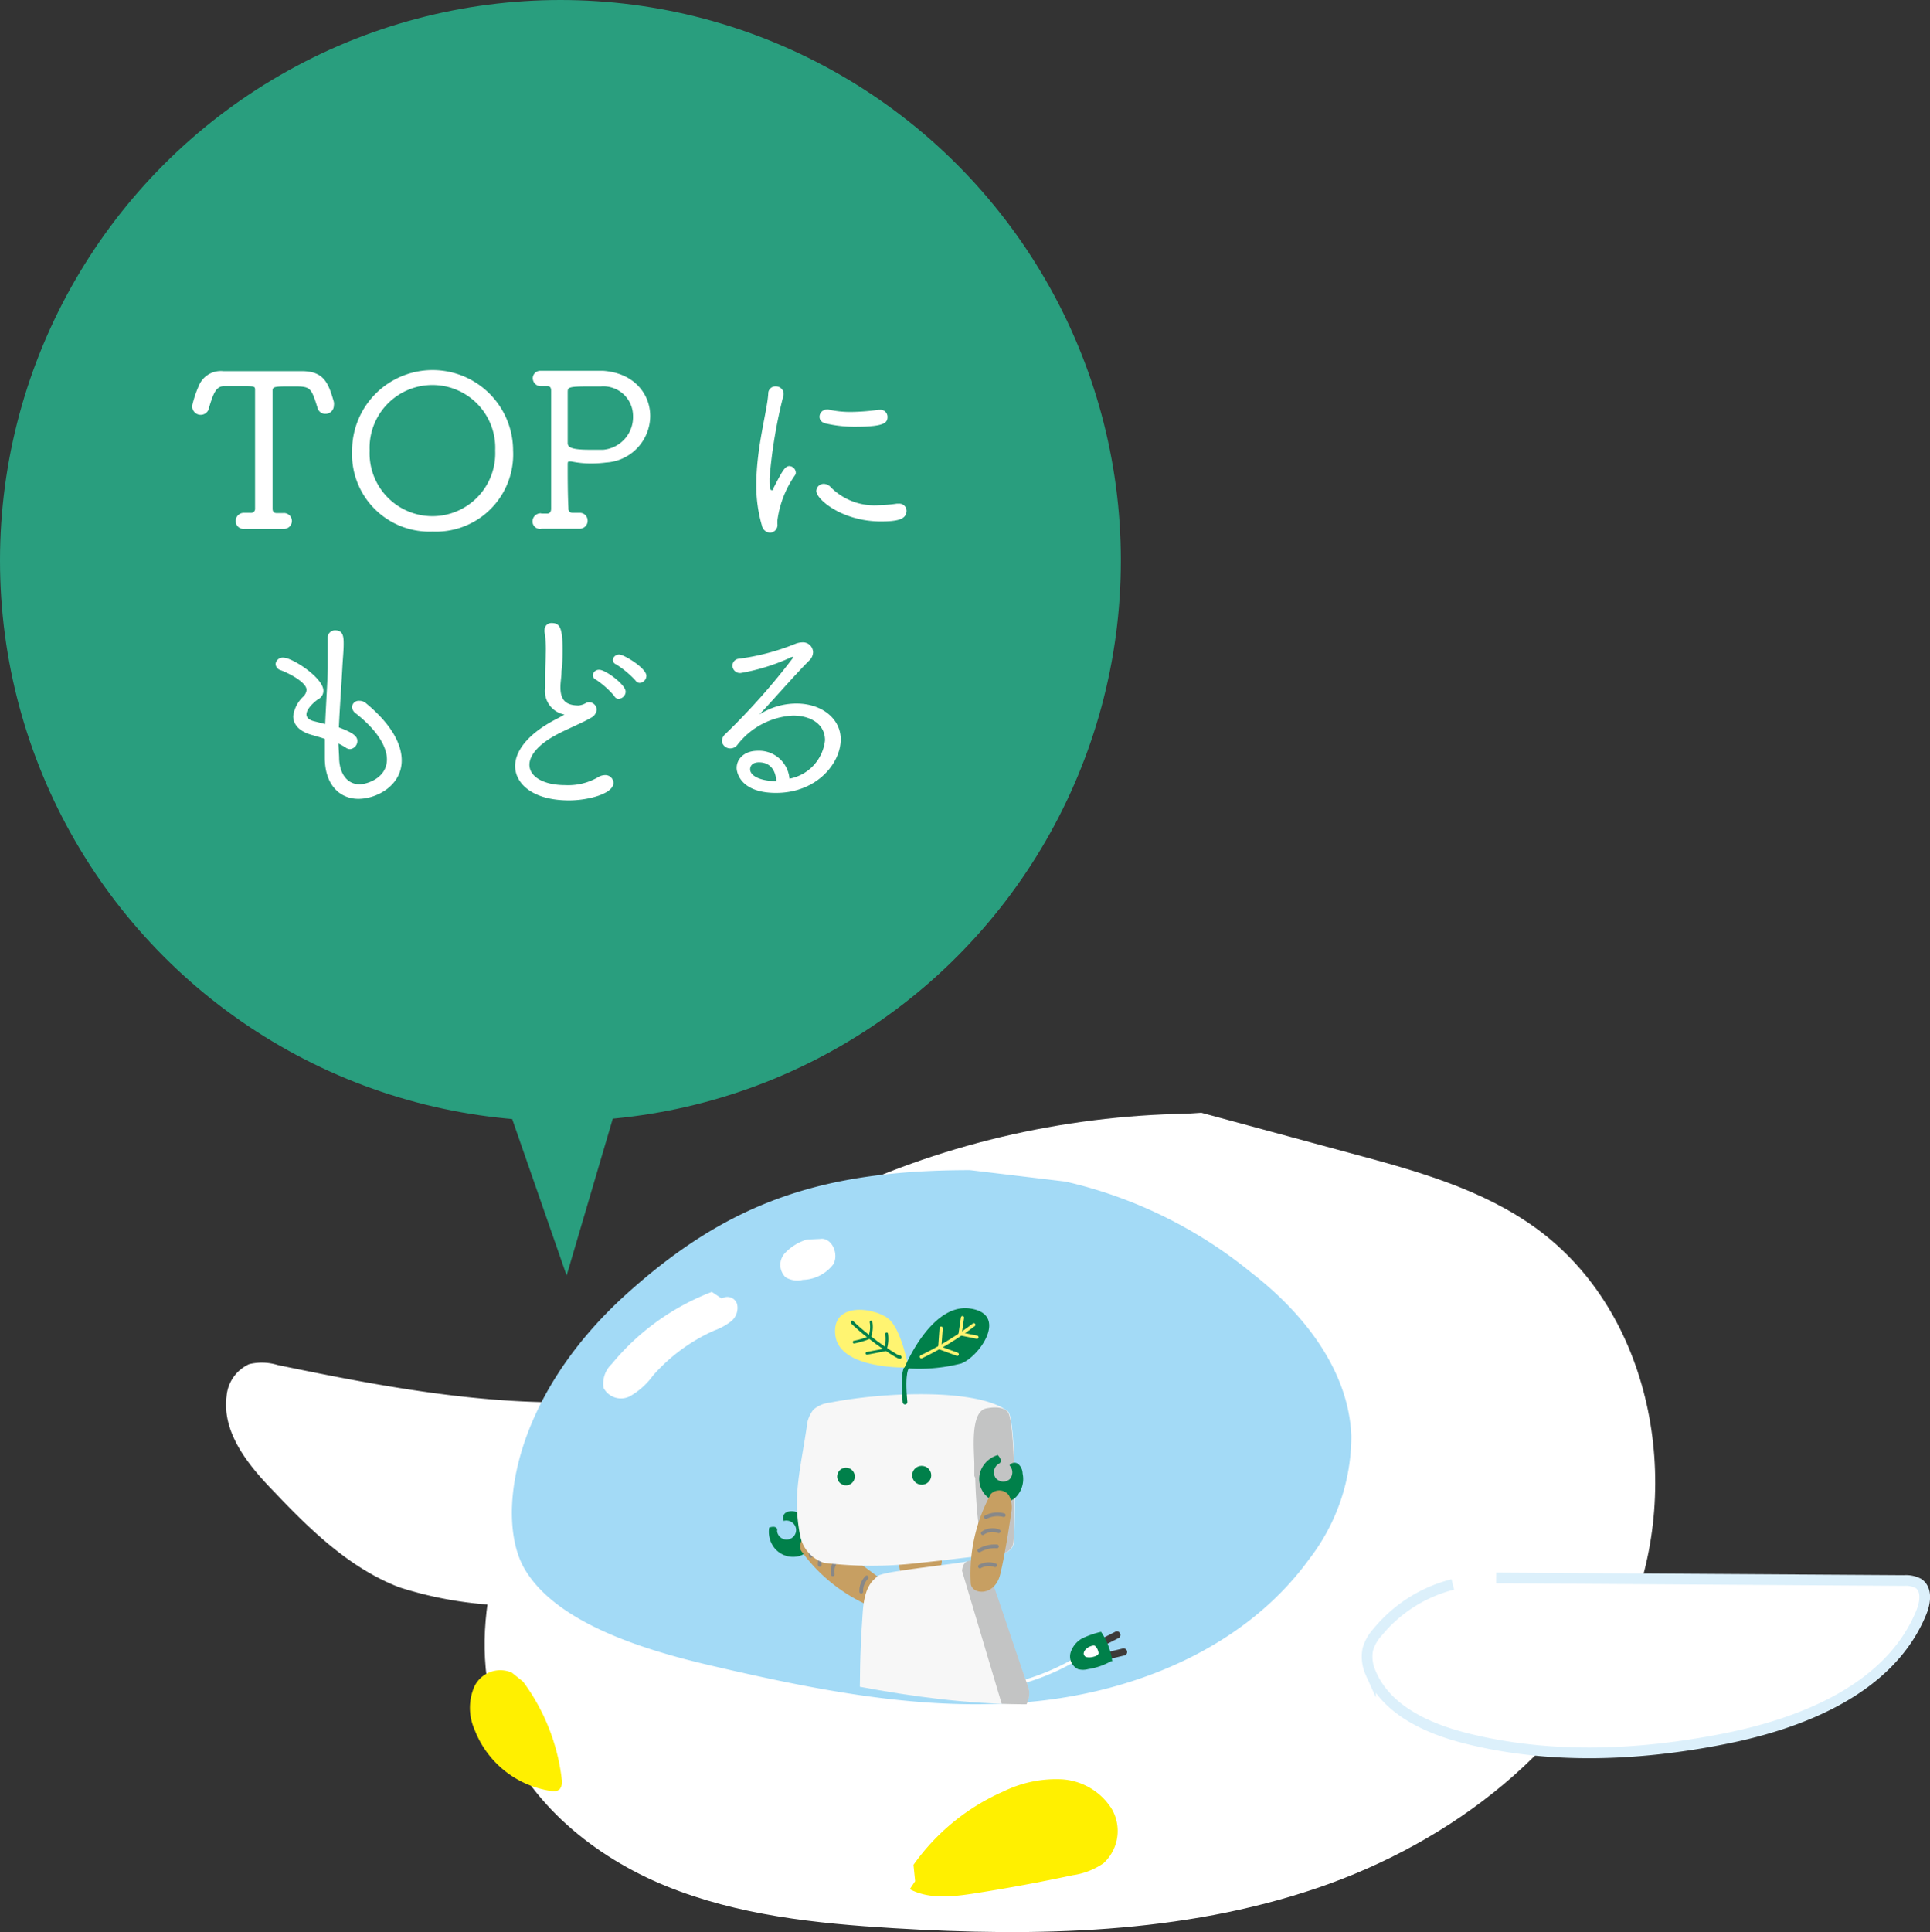
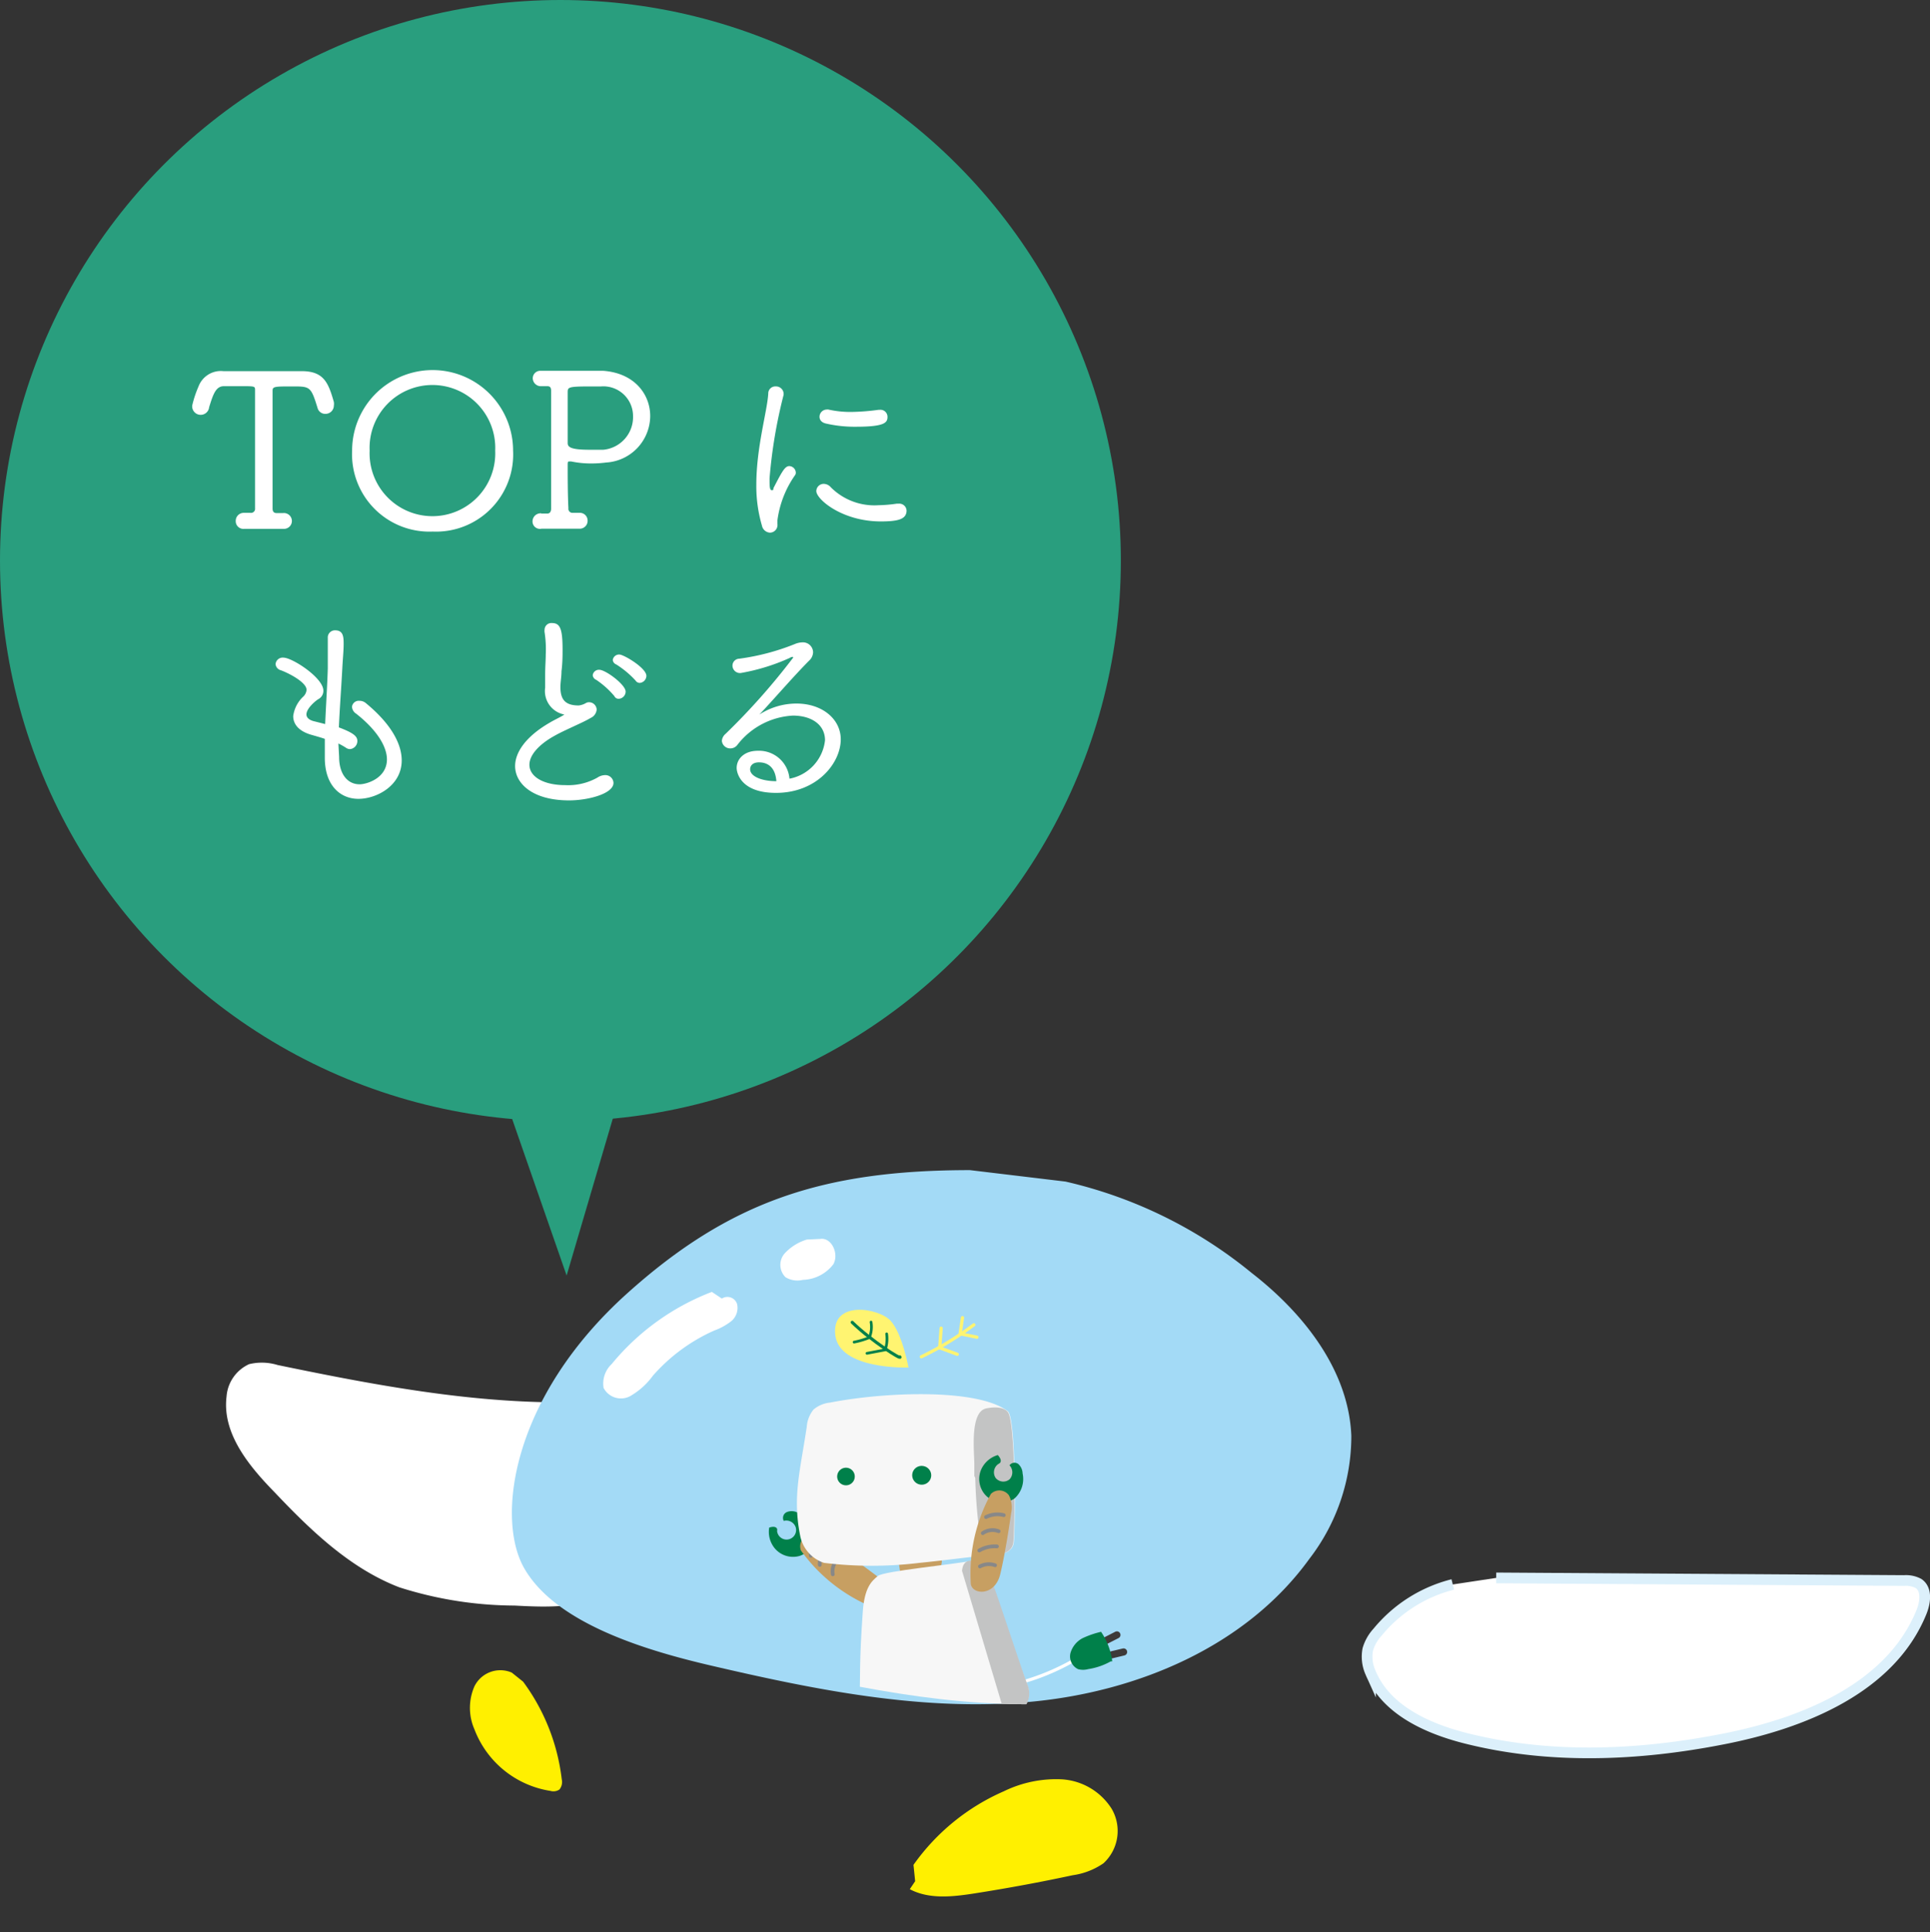
<svg xmlns="http://www.w3.org/2000/svg" viewBox="0 0 161.86 162">
  <rect x="0" y="0" width="161.86" height="162" fill="#333333" stroke="none" />
  <defs>
    <clipPath id="a">
      <path d="M85.55,98.11c-12.36,0-20.2,2.64-28.78,10.36-9.77,8.8-11,19-8.56,23.1,2.72,4.63,10.35,6.85,15.57,8.07,8.8,2.05,17.82,3.88,26.83,3.05s18.11-4.66,23.41-12a16.86,16.86,0,0,0,3.51-10.3c-.22-5.5-4-10.28-8.36-13.66a38,38,0,0,0-15.61-7.66" style="fill:none" />
    </clipPath>
  </defs>
  <path d="M51,117.45c-9.3.63-18.59-1.11-27.72-3a4.52,4.52,0,0,0-2.39-.07A3.24,3.24,0,0,0,19,117.09c-.38,3.07,1.84,5.79,4,8,3.05,3.22,6.35,6.41,10.49,8a32.16,32.16,0,0,0,9.67,1.53c2.82.15,5.86.26,8.26-1.26" style="fill:#fff" />
-   <path d="M99.54,93.38c-20.85.33-42.22,9.83-53.37,27.45-4.58,7.24-7.32,16.43-4.18,24.39,2.38,6,7.85,10.47,13.87,12.92s12.58,3.14,19.06,3.53c12,.73,24.2.49,35.53-3.36s21.74-11.8,26.24-22.89,1.84-25.35-7.83-32.41c-4.55-3.32-10.12-4.85-15.55-6.31l-12.56-3.4" style="fill:#fff" />
  <path d="M81.35,98.11c-12.36,0-20.2,2.64-28.78,10.36-9.77,8.8-11,19-8.56,23.1,2.72,4.63,10.35,6.85,15.57,8.07,8.8,2.05,17.82,3.88,26.83,3.05s18.11-4.66,23.41-12a16.86,16.86,0,0,0,3.51-10.3c-.22-5.5-4-10.28-8.36-13.66a38,38,0,0,0-15.61-7.66" style="fill:#a3daf6" />
  <path d="M125.48,132.3l34.21.22a2.26,2.26,0,0,1,1.21.25c.73.5.57,1.61.23,2.43-2.6,6.36-9.92,9.31-16.66,10.62-7.1,1.39-14.51,1.7-21.53-.07-3.25-.82-6.72-2.39-8-5.51a3.25,3.25,0,0,1-.23-1.94,3.62,3.62,0,0,1,.82-1.45,11.93,11.93,0,0,1,6.31-4" style="fill:#fff;stroke:#dcf0fb;stroke-miterlimit:10;stroke-width:0.897px" />
  <path d="M76.61,156.36a18.19,18.19,0,0,1,7.58-6.17,10,10,0,0,1,4.88-1,5.33,5.33,0,0,1,4.16,2.47,3.68,3.68,0,0,1-.69,4.57,6,6,0,0,1-2.58,1q-4.11.88-8.27,1.53c-1.81.28-3.77.5-5.39-.36l.45-.67" style="fill:#fff000" />
  <path d="M43.87,141a17.09,17.09,0,0,1,3.24,8.18,1,1,0,0,1-.19.86.89.89,0,0,1-.75.12A8.16,8.16,0,0,1,39.79,145a4.49,4.49,0,0,1,0-3.61,2.42,2.42,0,0,1,3.13-1.15" style="fill:#fff000" />
  <path d="M67.67,103.93a4.18,4.18,0,0,0-1.86,1.16,1.45,1.45,0,0,0,.07,2,1.91,1.91,0,0,0,1.45.22A3.33,3.33,0,0,0,69.89,106c.49-.87-.14-2.28-1.12-2.12" style="fill:#fff" />
  <path d="M59.7,108.32a20.2,20.2,0,0,0-8.4,6.05,2.24,2.24,0,0,0-.68,2,1.64,1.64,0,0,0,2.21.7,6.12,6.12,0,0,0,1.93-1.73,14.89,14.89,0,0,1,5.14-3.78,5.21,5.21,0,0,0,1.41-.77,1.45,1.45,0,0,0,.51-1.44.85.85,0,0,0-1.28-.47" style="fill:#fff" />
  <g style="clip-path:url(#a)">
    <path d="M67.05,130.46a2,2,0,0,1-2.1-.67,2.17,2.17,0,0,1-.44-1.71c.24-.08.57-.12.66.11a.38.38,0,0,1,0,.18.8.8,0,1,0,1.56-.32.83.83,0,0,0-1-.53.53.53,0,0,1,.24-.73,1.07,1.07,0,0,1,.84,0,2.2,2.2,0,0,1,1.61,1.55A2,2,0,0,1,67.05,130.46Z" style="fill:#00804a" />
    <path d="M69.36,129.15a2.21,2.21,0,0,0-1.43-.48,1,1,0,0,0-.76,1.33,13.87,13.87,0,0,0,6,4.75c.87.39,2-1.35.44-2.55S69.36,129.15,69.36,129.15Z" style="fill:#c79f62" />
    <path d="M68,130.45a1.58,1.58,0,0,1,.45-1.23" style="fill:none;stroke:#888;stroke-linecap:round;stroke-linejoin:round;stroke-width:0.313px" />
    <path d="M68.75,131.21a2.1,2.1,0,0,1,.49-1.42" style="fill:none;stroke:#888;stroke-linecap:round;stroke-linejoin:round;stroke-width:0.313px" />
    <path d="M69.84,132a1.45,1.45,0,0,1,.42-1.28" style="fill:none;stroke:#888;stroke-linecap:round;stroke-linejoin:round;stroke-width:0.313px" />
-     <path d="M72.23,133.46a1.62,1.62,0,0,1,.46-1.2" style="fill:none;stroke:#888;stroke-linecap:round;stroke-linejoin:round;stroke-width:0.313px" />
    <path d="M73.4,134.26a5.31,5.31,0,0,1,.18-1.25" style="fill:none;stroke:#888;stroke-linecap:round;stroke-linejoin:round;stroke-width:0.313px" />
    <path d="M84.91,141.25a19.46,19.46,0,0,0,5.42-2.19" style="fill:none;stroke:#fff;stroke-miterlimit:10;stroke-width:0.269px" />
    <path d="M93.23,138.75l1-.24" style="fill:none;stroke:#3e3a39;stroke-linecap:round;stroke-linejoin:round;stroke-width:0.599px" />
    <path d="M92.77,137.54l.9-.46" style="fill:none;stroke:#3e3a39;stroke-linecap:round;stroke-linejoin:round;stroke-width:0.599px" />
    <path d="M93.15,139.3a5.57,5.57,0,0,1-1.9.65,1.59,1.59,0,0,1-.84,0,1.18,1.18,0,0,1-.63-1.37,2.05,2.05,0,0,1,1-1.22,7.78,7.78,0,0,1,1.56-.54,5.7,5.7,0,0,1,.94,2.47" style="fill:#00804a" />
-     <path d="M90.88,138.68c0-.35.39-.6.64-.67s.31-.06.46.16a1.06,1.06,0,0,1,.15.43c0,.18-.27.28-.5.33a1.22,1.22,0,0,1-.56,0A.41.41,0,0,1,90.88,138.68Z" style="fill:#fff" />
    <path d="M78.1,129.18a1.91,1.91,0,0,1,.18,3.1c-.27.22-2.76,1.64-2.61,1.33s-.26-2-.36-3.17.4-1.81,1.69-1.82" style="fill:#c79f62" />
    <path d="M81.56,130.85c-1.59.33-7.45.87-7.94,1.29s-1.13.9-1.27,3.09c-.29,4.26-.19,4.66-.28,9,.72,2.43,8.33,1.15,11.32.3,0,0,3.67-.95,2.77-3.26-.52-1.34-3.28-8.93-3.56-9.43C81.93,130.6,81.56,130.85,81.56,130.85Z" style="fill:#f7f7f7" />
    <path d="M85,143.81a1.92,1.92,0,0,0,1.16-2.58c-.52-1.34-3-9-3.29-9.48-.68-1.21-1.31-.92-1.31-.92-.25.06-.78-.05-.88.87,0,0,3.28,11,3.45,11.56C84.33,144,85,143.81,85,143.81Z" style="fill:#c3c4c4" />
    <path d="M83.31,130.35c-2,.19-4.15.49-6.2.69a33.11,33.11,0,0,1-8,0,3,3,0,0,1-2-2.26c-.66-3.29,0-5.44.55-9.16a2.59,2.59,0,0,1,.57-1.44,2.55,2.55,0,0,1,1.39-.58c4.4-.87,12.35-1.24,14.9.73.71.55.64,9.88.5,11s-1.67,1-1.67,1" style="fill:#f7f7f7" />
    <path d="M83.31,130.35s1.52.1,1.67-1,.21-10.47-.5-11c0,0-.38-.54-1.77-.26s-1,3.65-1,4.66v1l.08.17a41.84,41.84,0,0,0,.49,5.5C82.52,129.89,82.64,130.24,83.31,130.35Z" style="fill:#c3c4c4" />
    <ellipse cx="77.3" cy="123.69" rx="0.79" ry="0.8" transform="translate(-57.81 178.65) rotate(-80.13)" style="fill:#00804a" />
    <ellipse cx="70.94" cy="123.79" rx="0.74" ry="0.74" transform="translate(-63.17 172.47) rotate(-80.13)" style="fill:#00804a" />
-     <path d="M76.06,114.63s-.41.32-.16,2.93" style="fill:none;stroke:#00804a;stroke-linecap:round;stroke-linejoin:round;stroke-width:0.393px" />
    <path d="M76.19,114.66s-5.81.22-6.14-2.73,3.67-2.27,4.65-1.18S76.19,114.66,76.19,114.66Z" style="fill:#fff471" />
    <path d="M71.47,110.87c1.61,1.57,4.2,3.2,4,2.9" style="fill:none;stroke:#00804a;stroke-linecap:round;stroke-linejoin:round;stroke-width:0.258px" />
    <path d="M71.63,112.53a6.73,6.73,0,0,0,1.28-.38,2.36,2.36,0,0,0,.14-1.3" style="fill:none;stroke:#00804a;stroke-linecap:round;stroke-linejoin:round;stroke-width:0.225px" />
    <path d="M74.36,111.84a3,3,0,0,1-.12,1.34l-1.53.29" style="fill:none;stroke:#00804a;stroke-linecap:round;stroke-linejoin:round;stroke-width:0.225px" />
-     <path d="M75.84,114.71s2.22-5.45,5.49-5,.87,4-.71,4.61A14.2,14.2,0,0,1,75.84,114.71Z" style="fill:#00804a" />
    <path d="M81.67,111.08a26.13,26.13,0,0,1-4.4,2.68" style="fill:none;stroke:#fff471;stroke-linecap:round;stroke-linejoin:round;stroke-width:0.27px" />
    <polyline points="80.72 110.48 80.52 111.83 81.93 112.12" style="fill:none;stroke:#fff471;stroke-linecap:round;stroke-linejoin:round;stroke-width:0.27px" />
    <polyline points="78.93 111.36 78.81 113.01 80.28 113.55" style="fill:none;stroke:#fff471;stroke-linecap:round;stroke-linejoin:round;stroke-width:0.27px" />
    <path d="M82.63,125.34a2,2,0,0,1-.31-2.2A2.2,2.2,0,0,1,83.68,122c.17.18.35.47.18.66a.78.78,0,0,1-.15.1.85.85,0,0,0-.21,1.16.83.83,0,0,0,1.16.12.85.85,0,0,0,0-1.18.52.52,0,0,1,.75-.1,1.11,1.11,0,0,1,.35.78,2.19,2.19,0,0,1-.7,2.12A1.91,1.91,0,0,1,82.63,125.34Z" style="fill:#00804a" />
    <path d="M84.8,126.87a2.21,2.21,0,0,0-.19-1.5,1,1,0,0,0-1.51-.11,13.89,13.89,0,0,0-1.69,7.45c0,1,2,1.21,2.47-.7S84.8,126.87,84.8,126.87Z" style="fill:#c79f62" />
    <path d="M82.69,127.2a2.13,2.13,0,0,1,1.49-.16" style="fill:none;stroke:#888;stroke-linecap:round;stroke-linejoin:round;stroke-width:0.313px" />
    <path d="M82.42,128.55a1.41,1.41,0,0,1,1.33-.16" style="fill:none;stroke:#888;stroke-linecap:round;stroke-linejoin:round;stroke-width:0.313px" />
    <path d="M82.13,130a2.55,2.55,0,0,1,1.48-.34" style="fill:none;stroke:#888;stroke-linecap:round;stroke-linejoin:round;stroke-width:0.313px" />
    <path d="M82.18,131.34a1.57,1.57,0,0,1,1.27-.1" style="fill:none;stroke:#888;stroke-linecap:round;stroke-linejoin:round;stroke-width:0.313px" />
  </g>
  <circle cx="47" cy="47" r="47" style="fill:#299e7e" />
  <polygon points="40.77 87.55 47.52 106.95 53.23 87.55 40.77 87.55" style="fill:#299e7e" />
  <path d="M23.77,44.34h0c-.47,0-1,0-1.53,0s-1.27,0-1.75,0a.64.64,0,0,1-.72-.65.67.67,0,0,1,.69-.69h0L21,43a.34.34,0,0,0,.39-.38c0-1.53,0-4,0-6.24,0-1.37,0-2.67,0-3.66,0-.32,0-.34-1-.34-.5,0-1.08,0-1.61,0-.69,0-.91.7-1.24,1.76A.69.69,0,0,1,16.12,34a9.09,9.09,0,0,1,.53-1.6,2,2,0,0,1,2.09-1.28H19c.77,0,1.86,0,3,0s2.29,0,3.15,0h.16c1.86,0,2.23,1,2.68,2.55A.83.83,0,0,1,28,34a.7.7,0,0,1-.71.7.66.66,0,0,1-.66-.5c-.55-1.78-.62-1.8-2.08-1.8s-1.69,0-1.69.34c0,1.14,0,2.92,0,4.77s0,3.77,0,5.13c0,.26.11.38.35.38l.52,0a.67.67,0,0,1,.75.67A.66.66,0,0,1,23.77,44.34Z" style="fill:#fff" />
  <path d="M29.53,37.78a6.75,6.75,0,1,1,13.5,0,6.47,6.47,0,0,1-6.74,6.79A6.49,6.49,0,0,1,29.53,37.78Zm12,0a5.27,5.27,0,1,0-10.53,0,5.27,5.27,0,1,0,10.53,0Z" style="fill:#fff" />
  <path d="M45.39,43.06l.51,0c.22,0,.32-.18.32-.4,0-.92,0-2.36,0-3.89,0-2.38,0-4.93,0-6,0-.25-.07-.39-.32-.39h-.48a.68.68,0,0,1-.74-.65.63.63,0,0,1,.67-.64h.07c.35,0,.77,0,1.21,0l2.95,0h1c2.66.19,3.95,2,3.95,3.79a3.93,3.93,0,0,1-3.69,3.9,9.85,9.85,0,0,1-1.3.08,8.07,8.07,0,0,1-1.64-.17l-.18,0c-.09,0-.11.07-.11.27,0,1,0,2.48.06,3.65A.34.34,0,0,0,48,43l.57,0a.65.65,0,0,1,.71.65.66.66,0,0,1-.68.68h0l-1.61,0c-.64,0-1.24,0-1.58,0a.62.62,0,0,1-.75-.63.68.68,0,0,1,.73-.66Zm7.7-8.18a2.49,2.49,0,0,0-2.68-2.48l-.8,0c-2,0-2,.06-2,.52,0,.09,0,.22,0,3.68v.55c0,.35.29.56,1.84.56.37,0,.75,0,1.15,0A2.75,2.75,0,0,0,53.09,34.88Z" style="fill:#fff" />
-   <path d="M66.2,39.08a.57.57,0,0,1,.54.54.35.35,0,0,1-.07.23,8.52,8.52,0,0,0-1.47,3.77v.32a.64.64,0,0,1-.64.72.73.73,0,0,1-.66-.59,11.76,11.76,0,0,1-.47-3.44c0-3.12.91-6.14,1-7.62a.59.59,0,0,1,.62-.61.64.64,0,0,1,.67.59s0,.08,0,.11a41.5,41.5,0,0,0-1.18,7c0,.63,0,1,.18,1s.11-.05.16-.2C65.6,39.51,65.83,39.08,66.2,39.08Zm7.67,4.64c-3.23,0-5.41-1.85-5.41-2.55a.62.62,0,0,1,.63-.6.8.8,0,0,1,.59.29,5.16,5.16,0,0,0,4,1.5,11.85,11.85,0,0,0,1.53-.13l.16,0a.61.61,0,0,1,.66.61C76,43.53,75.33,43.72,73.87,43.72Zm-2.06-7.94a10.72,10.72,0,0,1-2.55-.27c-.38-.09-.53-.32-.53-.57a.61.61,0,0,1,.6-.6.44.44,0,0,1,.15,0,8.33,8.33,0,0,0,1.91.2,18.49,18.49,0,0,0,2.3-.18h.1a.59.59,0,0,1,.64.59C74.43,35.41,74.25,35.78,71.81,35.78Z" style="fill:#fff" />
+   <path d="M66.2,39.08a.57.57,0,0,1,.54.54.35.35,0,0,1-.07.23,8.52,8.52,0,0,0-1.47,3.77v.32a.64.64,0,0,1-.64.72.73.73,0,0,1-.66-.59,11.76,11.76,0,0,1-.47-3.44c0-3.12.91-6.14,1-7.62a.59.59,0,0,1,.62-.61.64.64,0,0,1,.67.59s0,.08,0,.11a41.5,41.5,0,0,0-1.18,7c0,.63,0,1,.18,1s.11-.05.16-.2C65.6,39.51,65.83,39.08,66.2,39.08Zm7.67,4.64c-3.23,0-5.41-1.85-5.41-2.55a.62.62,0,0,1,.63-.6.8.8,0,0,1,.59.29,5.16,5.16,0,0,0,4,1.5,11.85,11.85,0,0,0,1.53-.13l.16,0a.61.61,0,0,1,.66.61C76,43.53,75.33,43.72,73.87,43.72Zm-2.06-7.94a10.72,10.72,0,0,1-2.55-.27c-.38-.09-.53-.32-.53-.57a.61.61,0,0,1,.6-.6.44.44,0,0,1,.15,0,8.33,8.33,0,0,0,1.91.2,18.49,18.49,0,0,0,2.3-.18h.1a.59.59,0,0,1,.64.59C74.43,35.41,74.25,35.78,71.81,35.78" style="fill:#fff" />
  <path d="M28.44,63.46c0,1.44.7,2.3,1.72,2.3.58,0,2.29-.5,2.29-2.09,0-1-.74-2.38-2.58-3.83a.74.74,0,0,1-.35-.58.57.57,0,0,1,.62-.5.82.82,0,0,1,.55.2c2.16,1.78,3,3.45,3,4.8,0,2.11-2.1,3.22-3.63,3.22s-2.82-1.13-2.82-3.45v0c0-.52,0-1.06,0-1.58-.38-.13-.78-.24-1.2-.36-1-.31-1.45-.88-1.45-1.55a2.71,2.71,0,0,1,.83-1.62.88.88,0,0,0,.29-.58c0-.59-1.33-1.33-2.15-1.64a.59.59,0,0,1-.45-.52.6.6,0,0,1,.66-.54c.74,0,3.35,1.69,3.35,2.77a.79.79,0,0,1-.42.71c-.11.05-1,.73-1,1.28,0,.3.28.5.7.59l.87.22c.07-1.66.18-3.25.22-4.67,0-.29,0-.52,0-.75,0-.69,0-1.19,0-1.8a.6.6,0,0,1,.62-.64c.68,0,.71.55.71,1.14s-.07,1.22-.11,2c-.09,1.71-.22,3.37-.29,5,1.2.45,1.55.74,1.55,1.13a.68.68,0,0,1-.62.69.61.61,0,0,1-.36-.13,6.21,6.21,0,0,0-.61-.34Z" style="fill:#fff" />
  <path d="M45.72,57.66c0-.34,0-.7,0-1.08,0-.69.05-1.24.05-1.71A9.32,9.32,0,0,0,45.67,53a.58.58,0,0,1,0-.18.57.57,0,0,1,.62-.58c.69,0,.89.49.89,2.23,0,.49,0,1.07-.09,1.82,0,.45-.09.9-.09,1.32,0,1.06.42,1.54,1.53,1.54a1.51,1.51,0,0,0,.62-.21.5.5,0,0,1,.24-.06.64.64,0,0,1,.65.62.85.85,0,0,1-.51.7c-.62.38-2.15,1-3,1.48-1.4.77-2.13,1.67-2.13,2.44,0,1,1.18,1.71,3,1.71a5,5,0,0,0,2.7-.63,1.21,1.21,0,0,1,.64-.21.68.68,0,0,1,.71.65c0,.92-2.15,1.47-3.72,1.47-3.1,0-4.53-1.44-4.53-2.88,0-1.13.87-2.46,2.89-3.63.39-.24,1-.51,1.24-.69A2,2,0,0,1,45.72,57.66Zm5.8.7A7.35,7.35,0,0,0,50,57a.46.46,0,0,1-.29-.39.52.52,0,0,1,.56-.45c.51,0,2.2,1.24,2.2,1.83a.61.61,0,0,1-.58.6A.39.39,0,0,1,51.52,58.36Zm1.78-1.3a7.91,7.91,0,0,0-1.62-1.35.45.45,0,0,1-.29-.37.53.53,0,0,1,.56-.46c.35,0,2.26,1.12,2.26,1.79a.61.61,0,0,1-.56.59A.43.43,0,0,1,53.3,57.06Z" style="fill:#fff" />
  <path d="M69.19,62.07C69.19,60.72,68,60,66.5,60a6.3,6.3,0,0,0-4.67,2.47.73.73,0,0,1-.56.28.7.7,0,0,1-.73-.63.85.85,0,0,1,.31-.59,56.23,56.23,0,0,0,5.67-6.39.05.05,0,0,0-.06-.06.42.42,0,0,0-.22.08,16.9,16.9,0,0,1-4.12,1.27.63.63,0,0,1-.69-.61.58.58,0,0,1,.57-.59A19.4,19.4,0,0,0,66.66,54a1.71,1.71,0,0,1,.62-.14.85.85,0,0,1,.91.83,1,1,0,0,1-.33.7c-1.22,1.22-2.84,3.1-4.17,4.52a5.72,5.72,0,0,1,3.1-.92c2.18,0,3.72,1.31,3.72,3,0,2-2,4.49-5.43,4.49-3,0-3.3-1.73-3.3-2.09,0-.76.64-1.44,1.77-1.44a2.56,2.56,0,0,1,2.66,2.34A3.68,3.68,0,0,0,69.19,62.07Zm-5.54,1.85c-.51,0-.74.27-.74.58,0,.61,1,1,2.2,1C65,64,64,63.92,63.65,63.92Z" style="fill:#fff" />
</svg>